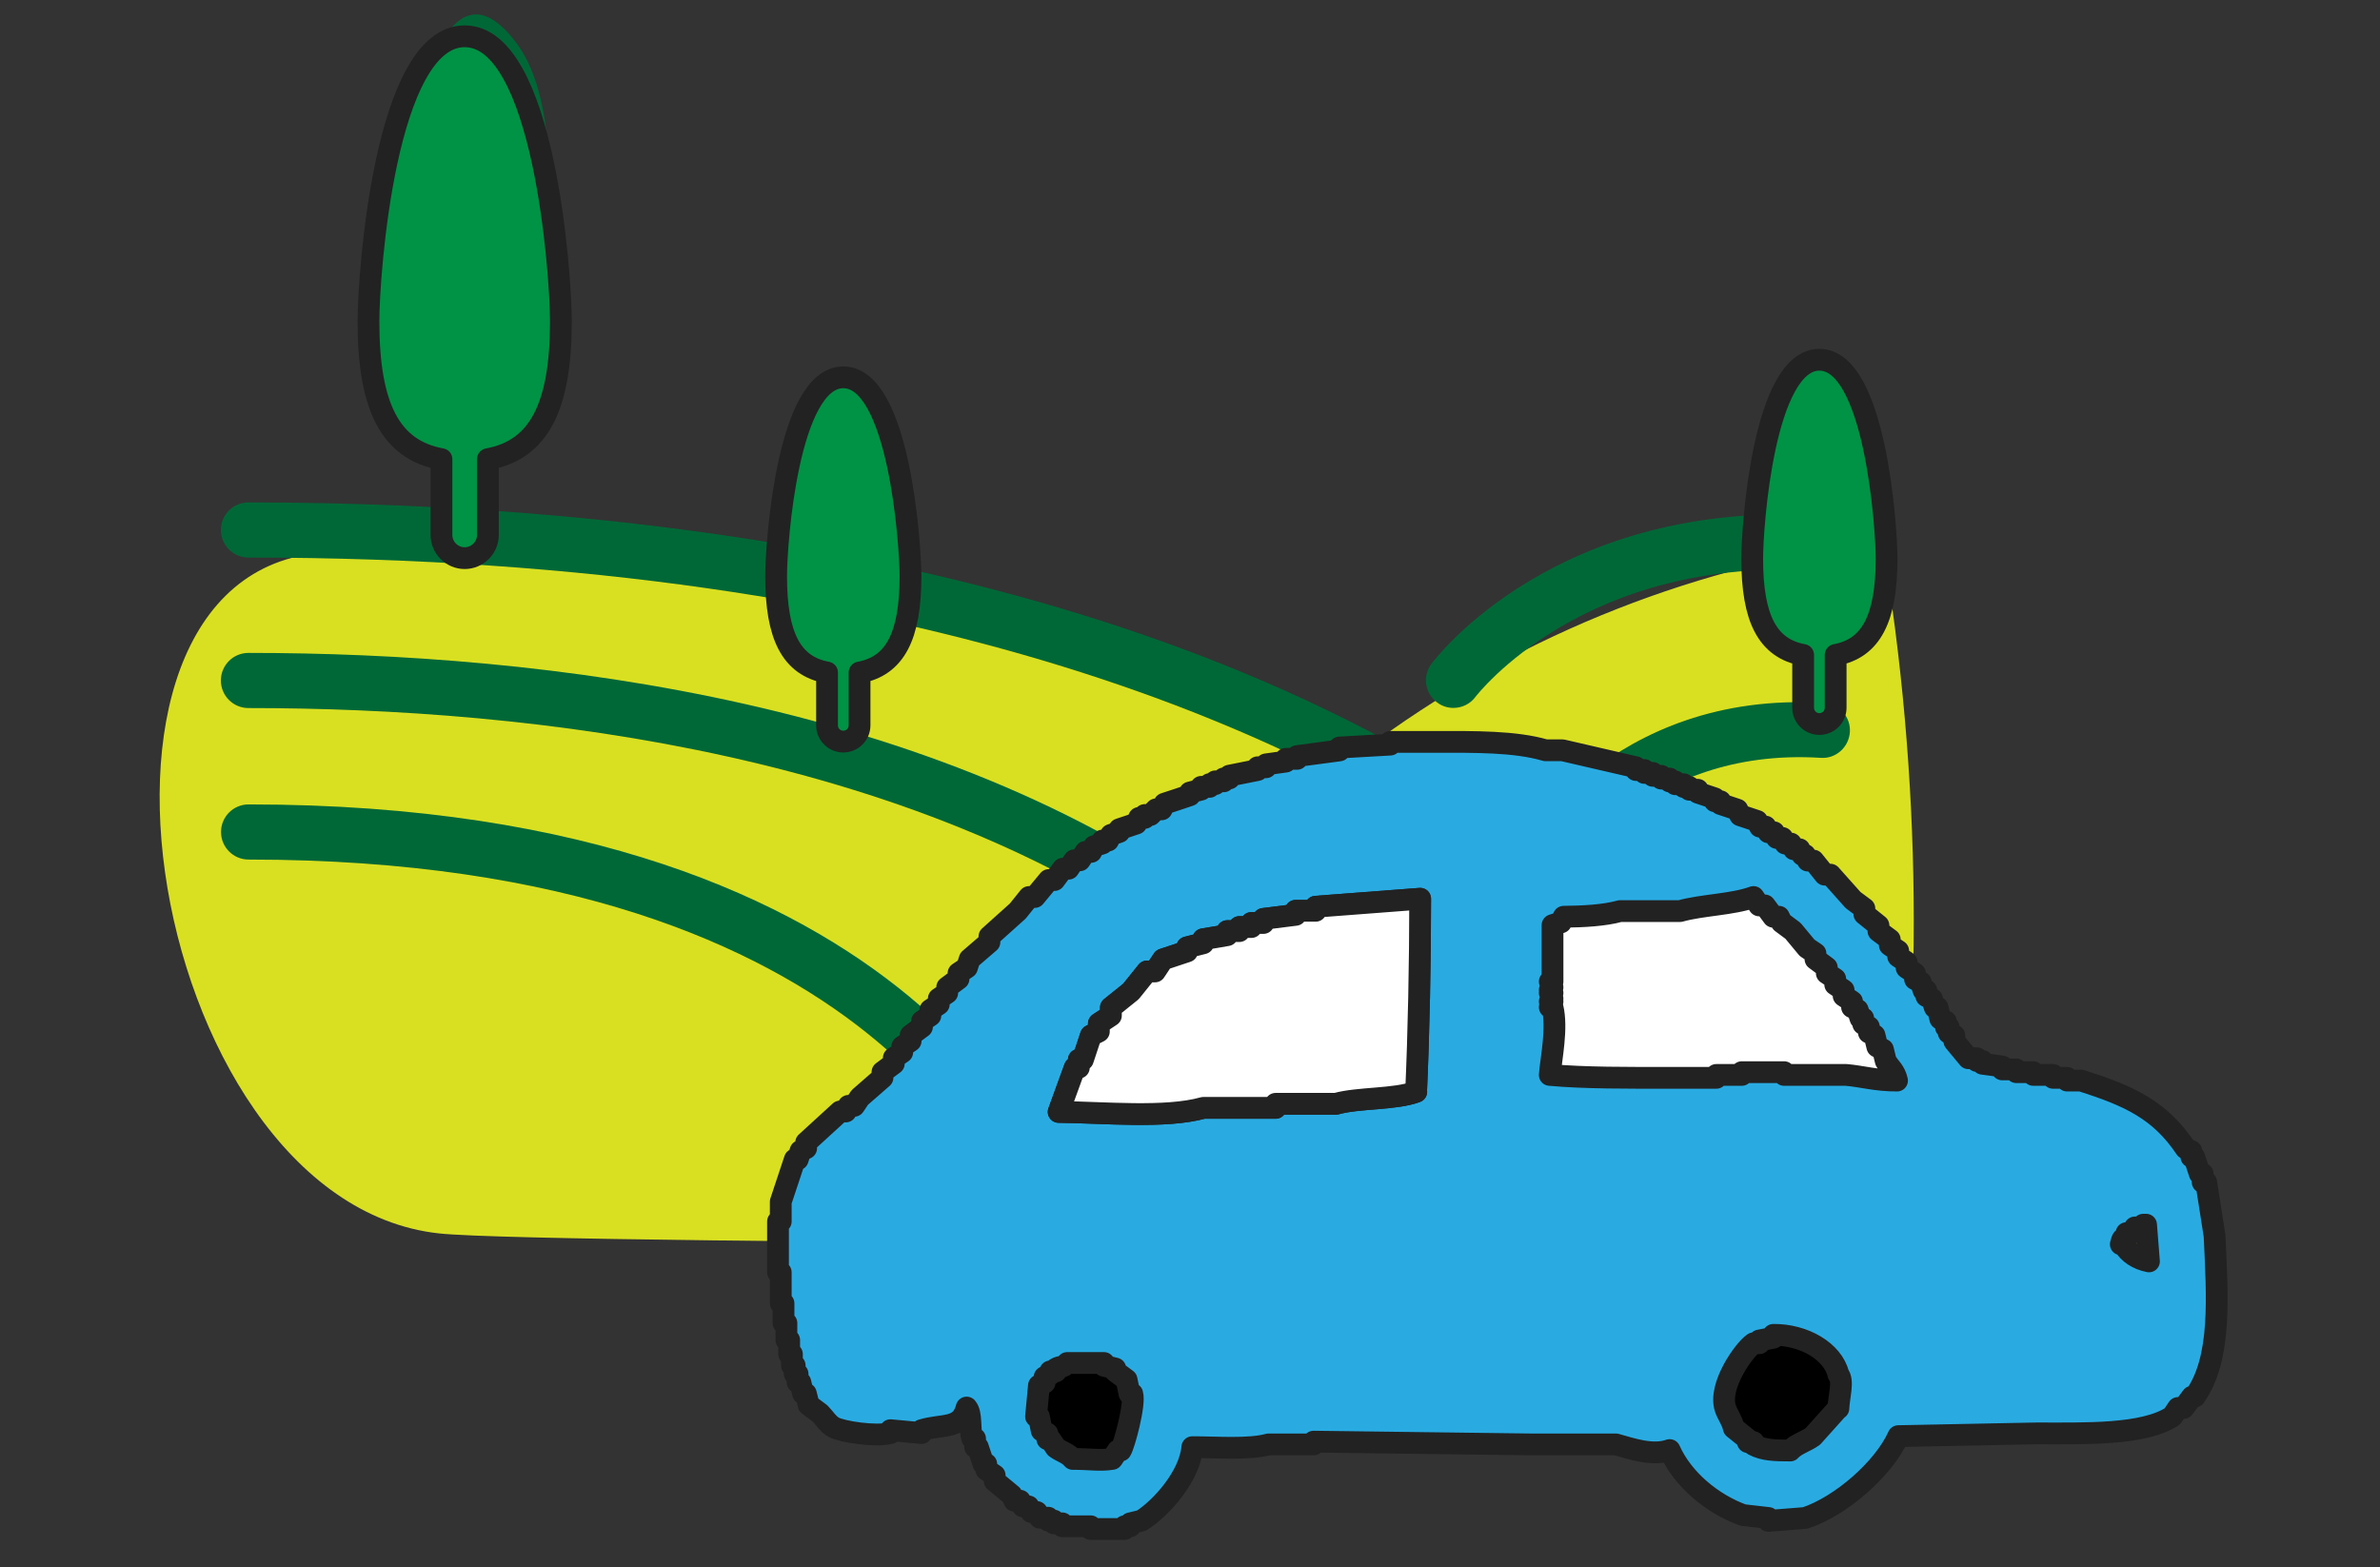
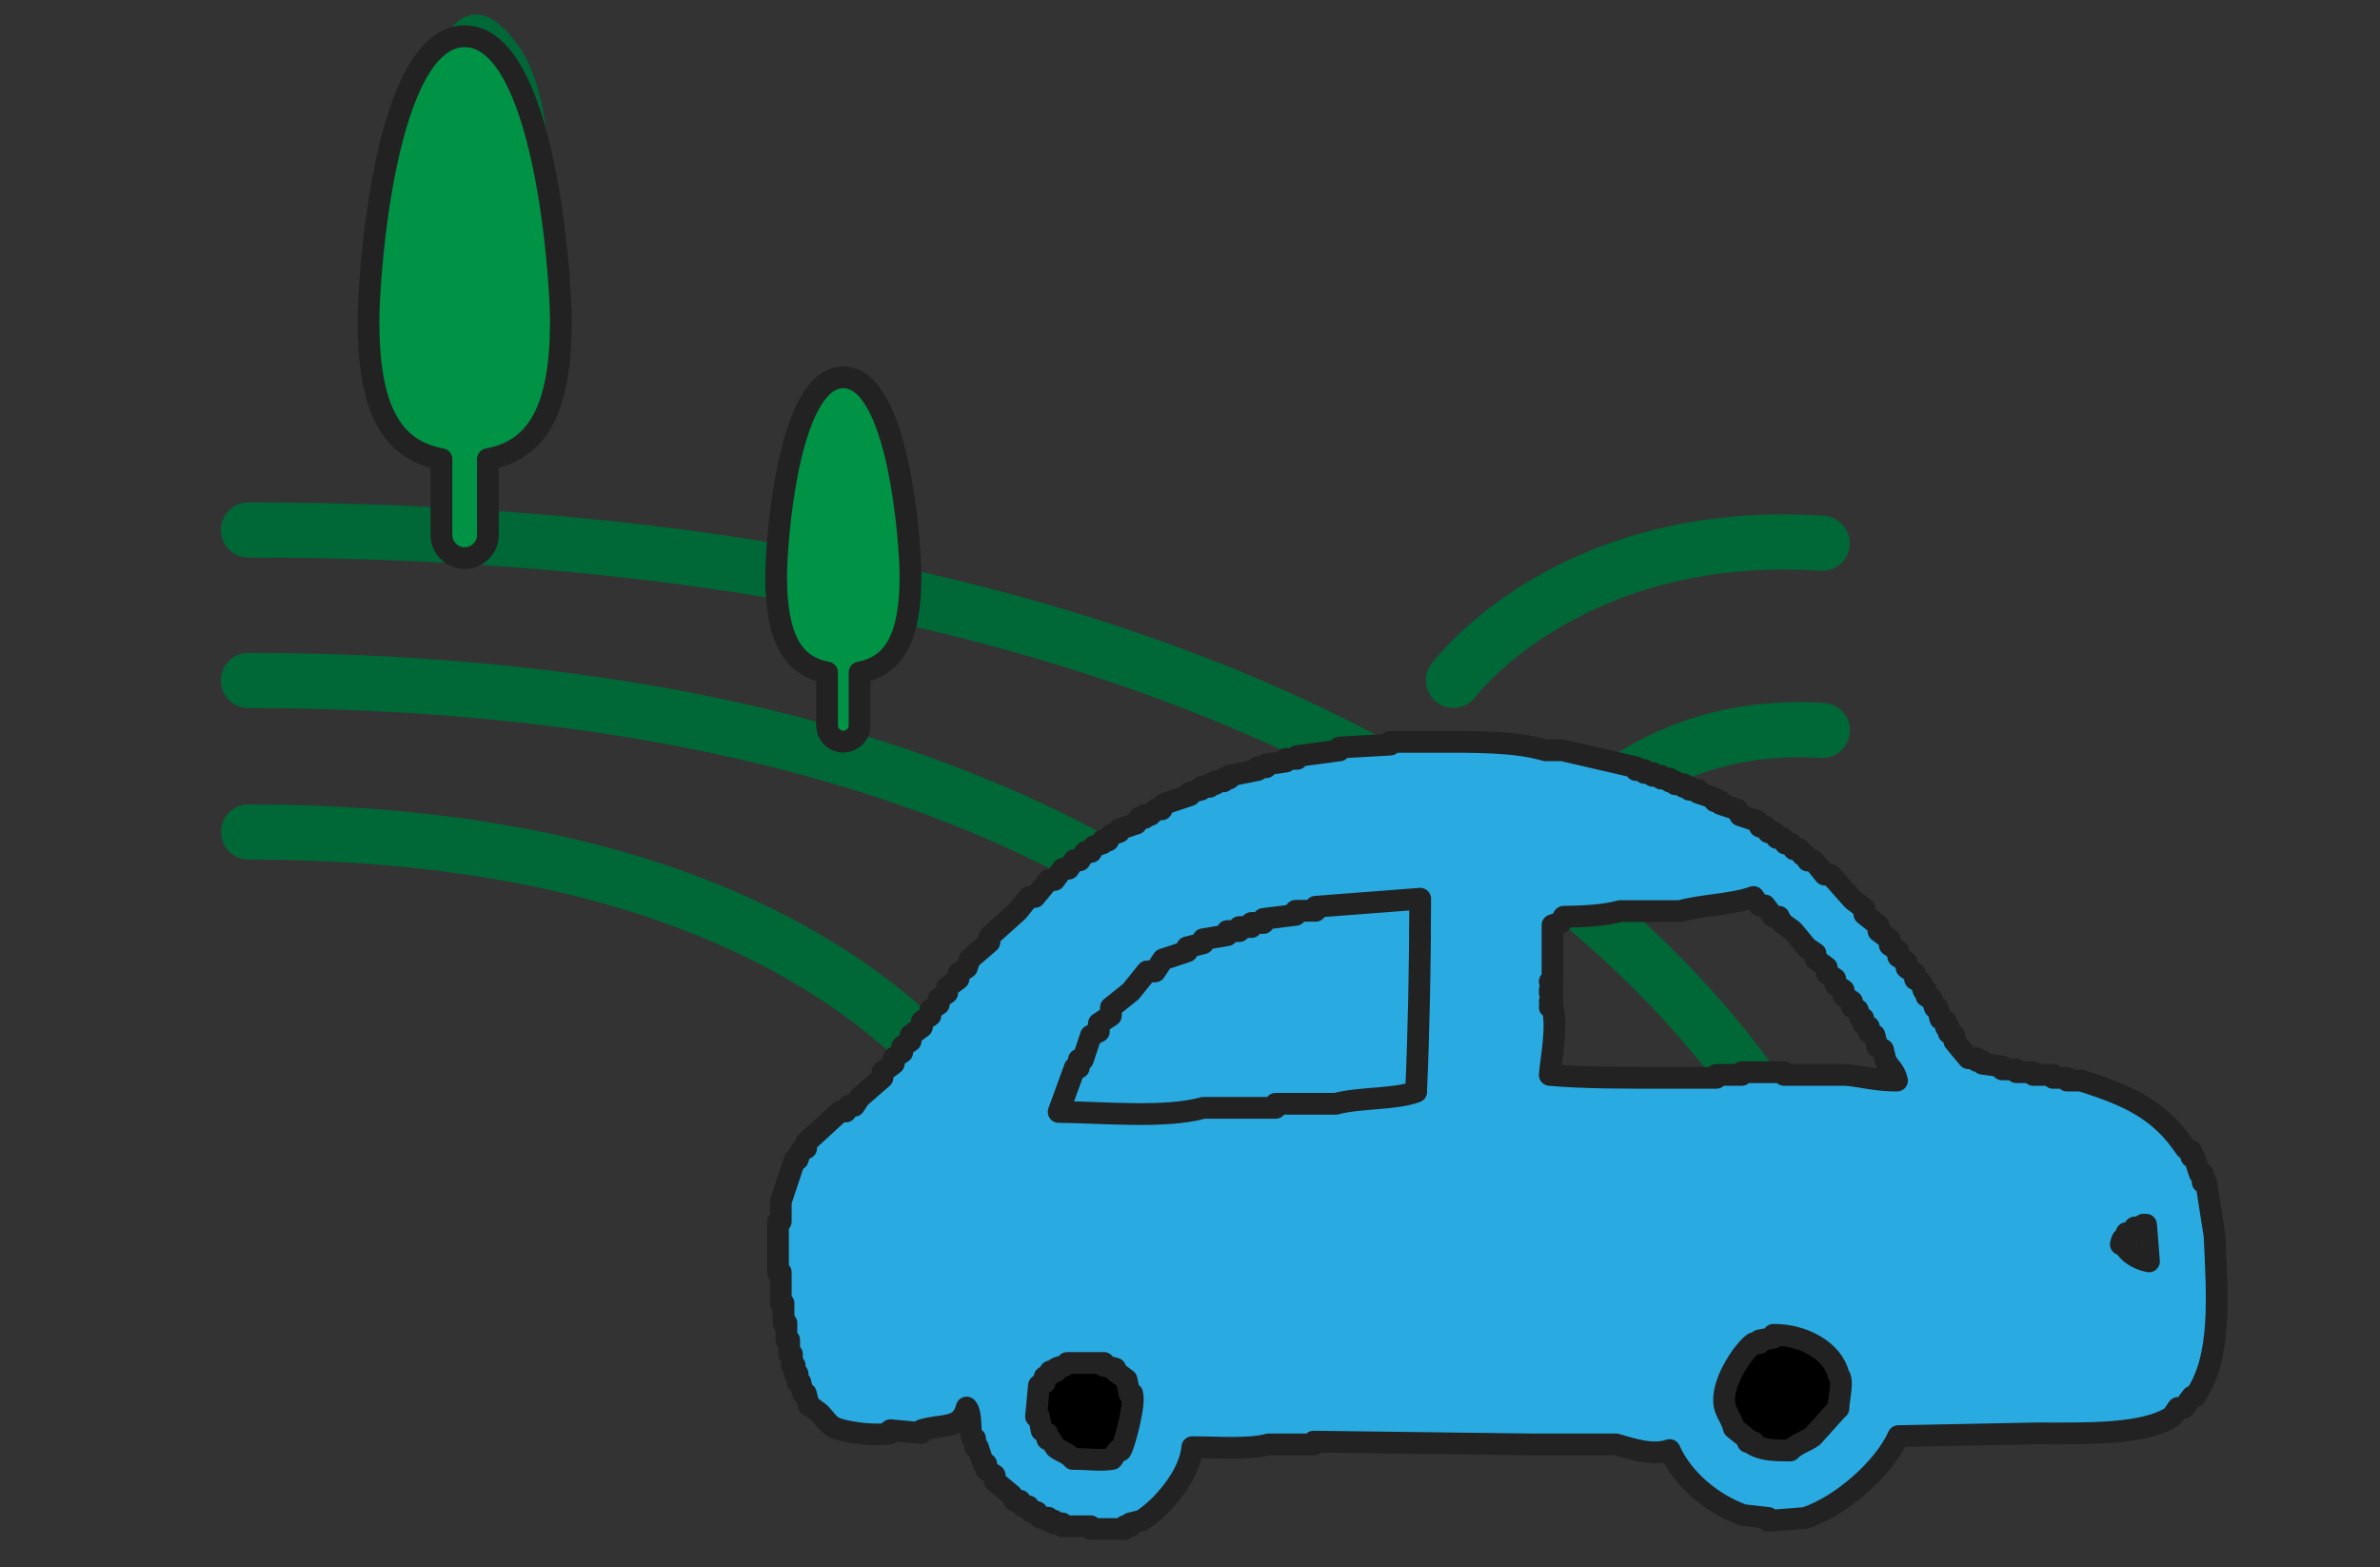
<svg xmlns="http://www.w3.org/2000/svg" width="164" height="108" viewBox="0 0 164 108" fill="none">
  <rect x="0" y="0" width="164" height="108" fill="#333333" stroke="none" />
  <g clip-path="url(#clip0_407_2256)">
    <path d="M27.34 17.2C27.26 19.57 27.41 22.03 28.53 24.13C29.64 26.22 31.93 27.85 34.28 27.54C37.65 22.44 39.58 8.34 35.61 3C29.8 -4.82 27.51 12.43 27.35 17.2H27.34Z" fill="#006837" />
-     <path d="M24.29 38.09C48.27 39.81 72.76 41.66 94.91 51.01C105.09 43.6 117.19 38.84 129.7 37.34C132.42 53.56 132.59 70.2 130.2 86.47C130.31 85.7 38.04 85.84 30.24 84.99C9.64 82.73 2.51 36.53 24.29 38.09Z" fill="#D9E021" />
    <path d="M125.57 85.22C124.78 85.22 124.05 84.73 123.78 83.94C123.7 83.72 119.57 72.41 104.58 61.24C90.61 50.83 64.1 38.42 17.12 38.42C16.07 38.42 15.22 37.57 15.22 36.52C15.22 35.47 16.07 34.62 17.12 34.62C43.74 34.62 80.97 38.75 107.12 58.4C122.97 70.31 127.19 82.2 127.36 82.7C127.7 83.69 127.17 84.77 126.18 85.11C125.98 85.18 125.77 85.21 125.56 85.21L125.57 85.22Z" fill="#006837" />
    <path d="M99.1 85.22C98.31 85.22 97.57 84.72 97.3 83.93C97.26 83.81 94.16 75.06 82.88 66.42C63.85 51.85 36.62 48.79 17.12 48.79C16.07 48.79 15.22 47.94 15.22 46.89C15.22 45.84 16.07 44.99 17.12 44.99C37.32 44.99 65.57 48.22 85.45 63.6C97.53 72.95 100.76 82.32 100.89 82.72C101.22 83.71 100.68 84.79 99.69 85.12C99.49 85.19 99.29 85.22 99.09 85.22H99.1Z" fill="#006837" />
    <path d="M71.35 85.22C70.54 85.22 69.79 84.7 69.54 83.89C69.21 82.86 61.17 59.23 17.13 59.23C16.08 59.23 15.23 58.38 15.23 57.33C15.23 56.28 16.08 55.43 17.13 55.43C64.17 55.43 72.82 81.64 73.16 82.75C73.47 83.75 72.91 84.81 71.91 85.12C71.72 85.18 71.53 85.2 71.35 85.2V85.22Z" fill="#006837" />
    <path d="M105.98 61.81C105.66 61.81 105.34 61.73 105.05 61.56C104.14 61.04 103.82 59.89 104.34 58.98C104.6 58.51 111 47.51 125.7 48.44C126.75 48.51 127.54 49.41 127.47 50.45C127.4 51.49 126.5 52.3 125.46 52.22C113.17 51.46 107.86 60.46 107.64 60.84C107.29 61.45 106.65 61.79 105.99 61.79L105.98 61.81Z" fill="#006837" />
    <path d="M100.15 48.78C99.76 48.78 99.36 48.66 99.02 48.4C98.18 47.77 98.01 46.59 98.63 45.75C98.98 45.28 107.35 34.33 125.69 35.54C126.73 35.61 127.53 36.51 127.46 37.56C127.39 38.6 126.5 39.4 125.44 39.33C109.17 38.24 101.75 47.92 101.67 48.02C101.3 48.52 100.73 48.78 100.15 48.78Z" fill="#006837" />
    <path d="M38.65 22.14C38.65 18.91 37.5 2.5 32.02 2.5C26.54 2.5 25.39 18.91 25.39 22.14C25.39 28.06 26.91 31 30.42 31.64V36.86C30.42 37.74 31.14 38.46 32.02 38.46C32.9 38.46 33.62 37.74 33.62 36.86V31.64C37.12 31 38.65 28.06 38.65 22.14Z" fill="#009245" stroke="#222222" stroke-width="1.5" stroke-linecap="round" stroke-linejoin="round" />
    <path d="M62.74 39.71C62.74 37.45 61.94 26 58.11 26C54.28 26 53.48 37.45 53.48 39.71C53.48 43.84 54.54 45.89 56.99 46.34V49.98C56.99 50.6 57.49 51.1 58.11 51.1C58.73 51.1 59.23 50.6 59.23 49.98V46.34C61.67 45.89 62.74 43.84 62.74 39.71Z" fill="#009245" stroke="#222222" stroke-width="1.5" stroke-linecap="round" stroke-linejoin="round" />
-     <path d="M130 38.5C130 36.24 129.2 24.79 125.37 24.79C121.54 24.79 120.74 36.24 120.74 38.5C120.74 42.63 121.8 44.68 124.25 45.13V48.77C124.25 49.39 124.75 49.89 125.37 49.89C125.99 49.89 126.49 49.39 126.49 48.77V45.13C128.93 44.68 130 42.63 130 38.5Z" fill="#009245" stroke="#222222" stroke-width="1.5" stroke-linecap="round" stroke-linejoin="round" />
-     <path fill-rule="evenodd" clip-rule="evenodd" d="M115.88 62.35C117.41 61.92 119.48 61.91 120.94 61.38C121.07 61.57 121.2 61.77 121.33 61.96H121.72C121.91 62.22 122.11 62.48 122.3 62.74H122.69C122.76 62.87 122.82 63 122.88 63.13C123.14 63.32 123.4 63.52 123.66 63.71C123.98 64.1 124.31 64.49 124.63 64.88C124.83 65.01 125.02 65.14 125.21 65.27V65.66C125.47 65.85 125.73 66.05 125.99 66.24V66.63C126.18 66.76 126.38 66.89 126.57 67.02V67.41C126.77 67.54 126.96 67.67 127.15 67.8V68.19C127.34 68.32 127.54 68.45 127.73 68.58V68.97C127.86 69.04 127.99 69.1 128.12 69.16C128.18 69.35 128.25 69.55 128.31 69.74H128.5V70.13C128.63 70.19 128.76 70.26 128.89 70.33V70.72C129.02 70.78 129.15 70.85 129.28 70.91C129.34 71.17 129.41 71.43 129.47 71.69C129.6 71.75 129.73 71.82 129.86 71.89C129.92 72.15 129.99 72.41 130.05 72.67C130.32 73.16 130.68 73.34 130.83 74.03C129.35 74.03 128.46 73.74 127.33 73.64H123.05V73.45H120.13V73.64H118.38V73.84H115.07C112.36 73.84 109.3 73.86 106.9 73.64C107 72.46 107.44 70.42 107.09 68.97H106.9C106.97 68.84 107.03 68.71 107.09 68.58H106.9L107.09 68.38C107.03 68.25 106.96 68.12 106.9 67.99H107.09L106.9 67.79L107.09 67.6C107.03 67.47 106.96 67.34 106.9 67.21H107.09V63.32C107.28 63.26 107.48 63.19 107.67 63.13C107.73 63 107.8 62.87 107.86 62.74C109.2 62.73 110.68 62.65 111.75 62.35H115.84H115.88Z" fill="#95CAEA" />
-     <path fill-rule="evenodd" clip-rule="evenodd" d="M115.88 62.35C117.41 61.92 119.48 61.91 120.94 61.38C121.07 61.57 121.2 61.77 121.33 61.96H121.72C121.91 62.22 122.11 62.48 122.3 62.74H122.69C122.76 62.87 122.82 63 122.88 63.13C123.14 63.32 123.4 63.52 123.66 63.71C123.98 64.1 124.31 64.49 124.63 64.88C124.83 65.01 125.02 65.14 125.21 65.27V65.66C125.47 65.85 125.73 66.05 125.99 66.24V66.63C126.18 66.76 126.38 66.89 126.57 67.02V67.41C126.77 67.54 126.96 67.67 127.15 67.8V68.19C127.34 68.32 127.54 68.45 127.73 68.58V68.97C127.86 69.04 127.99 69.1 128.12 69.16C128.18 69.35 128.25 69.55 128.31 69.74H128.5V70.13C128.63 70.19 128.76 70.26 128.89 70.33V70.72C129.02 70.78 129.15 70.85 129.28 70.91C129.34 71.17 129.41 71.43 129.47 71.69C129.6 71.75 129.73 71.82 129.86 71.89C129.92 72.15 129.99 72.41 130.05 72.67C130.32 73.16 130.68 73.34 130.83 74.03C129.35 74.03 128.46 73.74 127.33 73.64H123.05V73.45H120.13V73.64H118.38V73.84H115.07C112.36 73.84 109.3 73.86 106.9 73.64C107 72.46 107.44 70.42 107.09 68.97H106.9C106.97 68.84 107.03 68.71 107.09 68.58H106.9L107.09 68.38C107.03 68.25 106.96 68.12 106.9 67.99H107.09L106.9 67.79L107.09 67.6C107.03 67.47 106.96 67.34 106.9 67.21H107.09V63.32C107.28 63.26 107.48 63.19 107.67 63.13C107.73 63 107.8 62.87 107.86 62.74C109.2 62.73 110.68 62.65 111.75 62.35H115.84H115.88Z" fill="white" />
    <path fill-rule="evenodd" clip-rule="evenodd" d="M77.34 99.53H77.14C77.01 99.72 76.88 99.92 76.75 100.11C75.91 100.25 75.23 100.11 74.03 100.11C73.7 99.71 73.3 99.65 72.86 99.33C72.73 99.14 72.6 98.94 72.47 98.75H72.28V98.36C72.15 98.29 72.02 98.23 71.89 98.16C71.83 97.84 71.76 97.51 71.7 97.19H71.5C71.57 96.48 71.63 95.76 71.7 95.05C71.83 94.99 71.96 94.92 72.09 94.86V94.47C72.22 94.41 72.35 94.34 72.48 94.28V94.08H72.87V93.89C73.26 93.66 73.3 93.89 73.65 93.5H76.18V93.69C76.44 93.76 76.7 93.82 76.96 93.88V94.07C77.22 94.27 77.48 94.46 77.74 94.65C77.81 94.97 77.87 95.3 77.94 95.62H78.13C78.35 96.32 77.57 99.18 77.35 99.51L77.34 99.53Z" fill="black" />
    <path fill-rule="evenodd" clip-rule="evenodd" d="M126.78 96.61C126.2 97.26 125.61 97.91 125.03 98.56C124.55 98.91 123.85 99.1 123.47 99.53C122.42 99.53 121.63 99.51 120.94 99.14V98.95H120.55V98.76C120.23 98.5 119.9 98.24 119.58 97.98C119.46 97.44 119.14 97.05 119 96.62C118.5 95.08 120.29 92.58 120.95 92.14H121.34V91.95C121.66 91.89 121.99 91.82 122.31 91.76V91.56C124.4 91.54 126.41 92.69 126.79 94.29C127.17 94.72 126.82 95.83 126.79 96.63L126.78 96.61Z" fill="black" />
    <path fill-rule="evenodd" clip-rule="evenodd" d="M146.44 85.32H146.25C146.38 84.83 146.35 85 146.64 84.74V84.55H147.03C147.09 84.42 147.16 84.29 147.22 84.16H147.8V83.97H147.99C148.06 84.81 148.12 85.66 148.19 86.5C147.4 86.34 146.78 85.94 146.44 85.33V85.32Z" fill="#A9CE45" />
    <path d="M151.97 81.46H151.78V80.88H151.58C151.45 80.49 151.32 80.1 151.19 79.71H151V79.32C150.87 79.25 150.74 79.19 150.61 79.13C148.83 76.48 146.74 75.52 143.41 74.46H142.44V74.27H141.47V74.07H140.11V73.88H138.94V73.69H137.97V73.49C137.52 73.42 137.06 73.36 136.61 73.3V73.11H136.22V72.92H135.64C135.32 72.53 134.99 72.14 134.67 71.75V71.36C134.54 71.3 134.41 71.23 134.28 71.17V70.78H134.09V70.39C133.96 70.33 133.83 70.26 133.7 70.2C133.63 69.94 133.57 69.68 133.51 69.42H133.32C133.25 69.22 133.19 69.03 133.13 68.84C133 68.78 132.87 68.71 132.74 68.64V68.25H132.55C132.48 68.06 132.42 67.86 132.35 67.67C132.22 67.6 132.09 67.54 131.96 67.47V67.08C131.77 66.95 131.57 66.82 131.38 66.69V66.3C131.18 66.17 130.99 66.04 130.8 65.91V65.52C130.61 65.39 130.41 65.26 130.22 65.13V64.74C129.96 64.54 129.7 64.35 129.44 64.16V63.77C129.12 63.51 128.79 63.25 128.47 62.99V62.6C128.21 62.41 127.95 62.21 127.69 62.02C127.17 61.44 126.65 60.85 126.13 60.27H125.74C125.48 59.95 125.22 59.62 124.96 59.3H124.57C124.51 59.17 124.44 59.04 124.38 58.91H124.19C124.13 58.78 124.06 58.65 124 58.52H123.61C123.54 58.39 123.48 58.26 123.41 58.13H123.02C122.95 58 122.89 57.87 122.82 57.74H122.43C122.37 57.61 122.3 57.48 122.24 57.35H121.85C121.79 57.22 121.72 57.09 121.66 56.96H121.27C121.21 56.83 121.14 56.7 121.08 56.57C120.69 56.44 120.3 56.31 119.91 56.18C119.84 56.05 119.78 55.92 119.72 55.79C119.33 55.66 118.94 55.53 118.55 55.4V55.21H118.16V55.01C117.77 54.88 117.38 54.75 116.99 54.62V54.42H116.41V54.23H116.02V54.04H115.44V53.85H115.05V53.65H114.47V53.46H113.89V53.26H113.31V53.06H112.73V52.87C111.04 52.48 109.36 52.09 107.67 51.7H106.5C104.39 51.08 101.59 51.12 98.91 51.12H95.8V51.31C94.63 51.38 93.46 51.44 92.3 51.51V51.71C91.33 51.84 90.35 51.97 89.38 52.1V52.29H88.6V52.48C88.15 52.54 87.69 52.61 87.24 52.67V52.87H86.66V53.06C86.01 53.19 85.36 53.32 84.71 53.45V53.64H84.32V53.84H83.74V54.03H83.35V54.22H82.77V54.41C82.51 54.47 82.25 54.54 81.99 54.61V54.8C81.41 55 80.82 55.19 80.24 55.38C80.17 55.51 80.11 55.64 80.05 55.77H79.66L79.27 56.16H78.88V56.36H78.49C78.43 56.49 78.36 56.62 78.3 56.75C77.91 56.88 77.52 57.01 77.13 57.14V57.33C76.94 57.4 76.74 57.46 76.55 57.53C76.49 57.66 76.42 57.79 76.36 57.92H75.97V58.12C75.77 58.18 75.58 58.25 75.39 58.31C75.32 58.44 75.26 58.57 75.19 58.7H74.8C74.67 58.89 74.54 59.09 74.41 59.28H74.02C73.89 59.48 73.76 59.67 73.63 59.86H73.24C73.05 60.12 72.85 60.38 72.66 60.64H72.27C71.95 61.03 71.62 61.42 71.3 61.81H70.91C70.65 62.13 70.39 62.46 70.13 62.78C69.48 63.36 68.83 63.95 68.18 64.53V64.92C67.73 65.31 67.27 65.7 66.82 66.09C66.76 66.28 66.69 66.48 66.63 66.67C66.44 66.8 66.24 66.93 66.05 67.06V67.45C65.79 67.65 65.53 67.84 65.27 68.03V68.42C65.08 68.55 64.88 68.68 64.69 68.81V69.2C64.5 69.33 64.3 69.46 64.11 69.59V69.98C63.92 70.11 63.72 70.24 63.53 70.37V70.76C63.27 70.95 63.01 71.15 62.75 71.34V71.73C62.56 71.86 62.36 71.99 62.17 72.12V72.51C61.98 72.64 61.78 72.77 61.59 72.9V73.29C61.33 73.48 61.07 73.68 60.81 73.87V74.26C60.29 74.71 59.77 75.17 59.25 75.62C59.12 75.81 58.99 76.01 58.86 76.2H58.47C58.41 76.33 58.34 76.46 58.28 76.59H57.89C57.11 77.3 56.33 78.02 55.55 78.73V79.12C55.42 79.18 55.29 79.25 55.16 79.31C55.1 79.5 55.03 79.7 54.97 79.89H54.77C54.45 80.86 54.12 81.84 53.8 82.81V84.17H53.61V87.67H53.8V89.81H53.99V91.17H54.19V92.34H54.38V93.31H54.57V94.09H54.76V94.67H54.96V95.25H55.15C55.22 95.51 55.28 95.77 55.34 96.03H55.53C55.6 96.29 55.66 96.55 55.72 96.81C55.98 97.01 56.24 97.2 56.5 97.39C56.82 97.71 57.06 98.14 57.47 98.36C58.04 98.66 60.35 99.02 61.36 98.75V98.55C62.07 98.61 62.79 98.68 63.5 98.75V98.55C64.95 98.1 66.21 98.54 66.61 96.99C66.99 97.43 66.78 98.5 67 99.13H67.19V99.71H67.38C67.51 100.1 67.64 100.49 67.77 100.88H67.96V101.27C68.15 101.4 68.35 101.53 68.54 101.66V102.05C68.93 102.38 69.32 102.7 69.71 103.02C69.77 103.15 69.84 103.28 69.9 103.41H70.29C70.35 103.54 70.42 103.67 70.48 103.8H70.87C70.93 103.93 71 104.06 71.06 104.19H71.45C71.52 104.32 71.58 104.45 71.65 104.58H72.23V104.78H72.62V104.97H73.2V105.17H75.15V105.36H77.49V105.17H77.88V104.97C78.14 104.91 78.4 104.84 78.66 104.78C80.01 103.93 81.99 101.72 82.16 99.72C83.84 99.72 86.07 99.9 87.41 99.53H90.52V99.34C95.52 99.4 100.51 99.47 105.51 99.53H111.35C112.42 99.83 113.88 100.34 115.05 99.92C115.95 101.94 117.98 103.63 120.11 104.4C120.69 104.47 121.28 104.53 121.86 104.6V104.8C122.7 104.73 123.55 104.67 124.39 104.6C126.85 103.79 129.8 101.21 130.81 98.96C133.99 98.9 137.17 98.83 140.35 98.77C143.68 98.77 147.71 98.9 149.69 97.6C149.82 97.41 149.95 97.21 150.08 97.02H150.47C150.66 96.76 150.86 96.5 151.05 96.24H151.24C153.11 93.6 152.79 89.32 152.6 85.15C152.41 83.92 152.21 82.68 152.02 81.45L151.97 81.46ZM115.77 62.78C117.3 62.35 119.37 62.34 120.83 61.81C120.96 62 121.09 62.2 121.22 62.39H121.61C121.8 62.65 122 62.91 122.19 63.17H122.58C122.65 63.3 122.71 63.43 122.77 63.56C123.03 63.75 123.29 63.95 123.55 64.14C123.87 64.53 124.2 64.92 124.52 65.31C124.72 65.44 124.91 65.57 125.1 65.7V66.09C125.36 66.28 125.62 66.48 125.88 66.67V67.06C126.07 67.19 126.27 67.32 126.46 67.45V67.84C126.66 67.97 126.85 68.1 127.04 68.23V68.62C127.23 68.75 127.43 68.88 127.62 69.01V69.4C127.75 69.47 127.88 69.53 128.01 69.59C128.07 69.78 128.14 69.98 128.2 70.17H128.39V70.56C128.52 70.62 128.65 70.69 128.78 70.76V71.15C128.91 71.21 129.04 71.28 129.17 71.34C129.23 71.6 129.3 71.86 129.36 72.12C129.49 72.18 129.62 72.25 129.75 72.32C129.81 72.58 129.88 72.84 129.94 73.1C130.21 73.59 130.57 73.77 130.72 74.46C129.24 74.46 128.35 74.17 127.22 74.07H122.94V73.88H120.02V74.07H118.27V74.27H114.96C112.25 74.27 109.19 74.29 106.79 74.07C106.89 72.89 107.33 70.85 106.98 69.4H106.79C106.86 69.27 106.92 69.14 106.98 69.01H106.79L106.98 68.81C106.92 68.68 106.85 68.55 106.79 68.42H106.98L106.79 68.22L106.98 68.03C106.92 67.9 106.85 67.77 106.79 67.64H106.98V63.75C107.17 63.69 107.37 63.62 107.56 63.56C107.62 63.43 107.69 63.3 107.75 63.17C109.09 63.16 110.57 63.08 111.64 62.78H115.73H115.77ZM77.23 99.95H77.03C76.9 100.14 76.77 100.34 76.64 100.53C75.8 100.67 75.12 100.53 73.92 100.53C73.59 100.13 73.19 100.07 72.75 99.75C72.62 99.56 72.49 99.36 72.36 99.17H72.17V98.78C72.04 98.71 71.91 98.65 71.78 98.58C71.72 98.26 71.65 97.93 71.59 97.61H71.39C71.46 96.9 71.52 96.18 71.59 95.47C71.72 95.41 71.85 95.34 71.98 95.28V94.89C72.11 94.83 72.24 94.76 72.37 94.7V94.5H72.76V94.31C73.15 94.08 73.19 94.31 73.54 93.92H76.07V94.11C76.33 94.18 76.59 94.24 76.85 94.3V94.49C77.11 94.69 77.37 94.88 77.63 95.07C77.7 95.39 77.76 95.72 77.83 96.04H78.02C78.24 96.74 77.46 99.6 77.24 99.93L77.23 99.95ZM126.67 97.03C126.09 97.68 125.5 98.33 124.92 98.98C124.44 99.33 123.74 99.52 123.36 99.95C122.31 99.95 121.52 99.93 120.83 99.56V99.37H120.44V99.18C120.12 98.92 119.79 98.66 119.47 98.4C119.35 97.86 119.03 97.47 118.89 97.04C118.39 95.5 120.18 93 120.84 92.56H121.23V92.37C121.55 92.31 121.88 92.24 122.2 92.18V91.98C124.29 91.96 126.3 93.11 126.68 94.71C127.06 95.14 126.71 96.25 126.68 97.05L126.67 97.03ZM146.33 85.74H146.14C146.27 85.25 146.24 85.42 146.53 85.16V84.97H146.92C146.98 84.84 147.05 84.71 147.11 84.58H147.69V84.39H147.88C147.95 85.23 148.01 86.08 148.08 86.92C147.29 86.76 146.67 86.36 146.33 85.75V85.74Z" fill="#29ABE2" stroke="#222222" stroke-width="1.5" stroke-linecap="round" stroke-linejoin="round" />
    <path d="M97.59 75.23C96.1 75.78 93.62 75.62 92.05 76.06H87.9V76.34H82.92C80.31 77.07 76.05 76.65 72.95 76.62C73.32 75.6 73.69 74.59 74.06 73.57H74.34V73.02H74.62C74.8 72.47 74.99 71.91 75.17 71.36C75.35 71.27 75.54 71.17 75.72 71.08V70.53C76 70.35 76.27 70.16 76.55 69.98V69.43C77.01 69.06 77.47 68.69 77.93 68.32C78.3 67.86 78.67 67.4 79.04 66.94H79.59C79.77 66.66 79.96 66.39 80.14 66.11C80.69 65.93 81.25 65.74 81.8 65.56V65.28C82.17 65.19 82.54 65.1 82.91 65V64.72C83.46 64.63 84.02 64.54 84.57 64.44V64.16H85.4V63.88H86.23V63.6H87.06V63.32C87.8 63.23 88.54 63.13 89.28 63.04V62.76H90.66V62.48C93.06 62.29 95.46 62.11 97.86 61.93C97.86 66.36 97.76 71.22 97.58 75.22L97.59 75.23Z" fill="#29ABE2" stroke="#222222" stroke-width="1.5" stroke-linecap="round" stroke-linejoin="round" />
-     <path d="M97.59 75.23C96.1 75.78 93.62 75.62 92.05 76.06H87.9V76.34H82.92C80.31 77.07 76.05 76.65 72.95 76.62C73.32 75.6 73.69 74.59 74.06 73.57H74.34V73.02H74.62C74.8 72.47 74.99 71.91 75.17 71.36C75.35 71.27 75.54 71.17 75.72 71.08V70.53C76 70.35 76.27 70.16 76.55 69.98V69.43C77.01 69.06 77.47 68.69 77.93 68.32C78.3 67.86 78.67 67.4 79.04 66.94H79.59C79.77 66.66 79.96 66.39 80.14 66.11C80.69 65.93 81.25 65.74 81.8 65.56V65.28C82.17 65.19 82.54 65.1 82.91 65V64.72C83.46 64.63 84.02 64.54 84.57 64.44V64.16H85.4V63.88H86.23V63.6H87.06V63.32C87.8 63.23 88.54 63.13 89.28 63.04V62.76H90.66V62.48C93.06 62.29 95.46 62.11 97.86 61.93C97.86 66.36 97.76 71.22 97.58 75.22L97.59 75.23Z" fill="white" stroke="#222222" stroke-width="1.5" stroke-linecap="round" stroke-linejoin="round" />
  </g>
  <defs>
    <clipPath id="clip0_407_2256">
      <rect width="142.45" height="105.15" fill="white" transform="translate(11 1)" />
    </clipPath>
  </defs>
</svg>